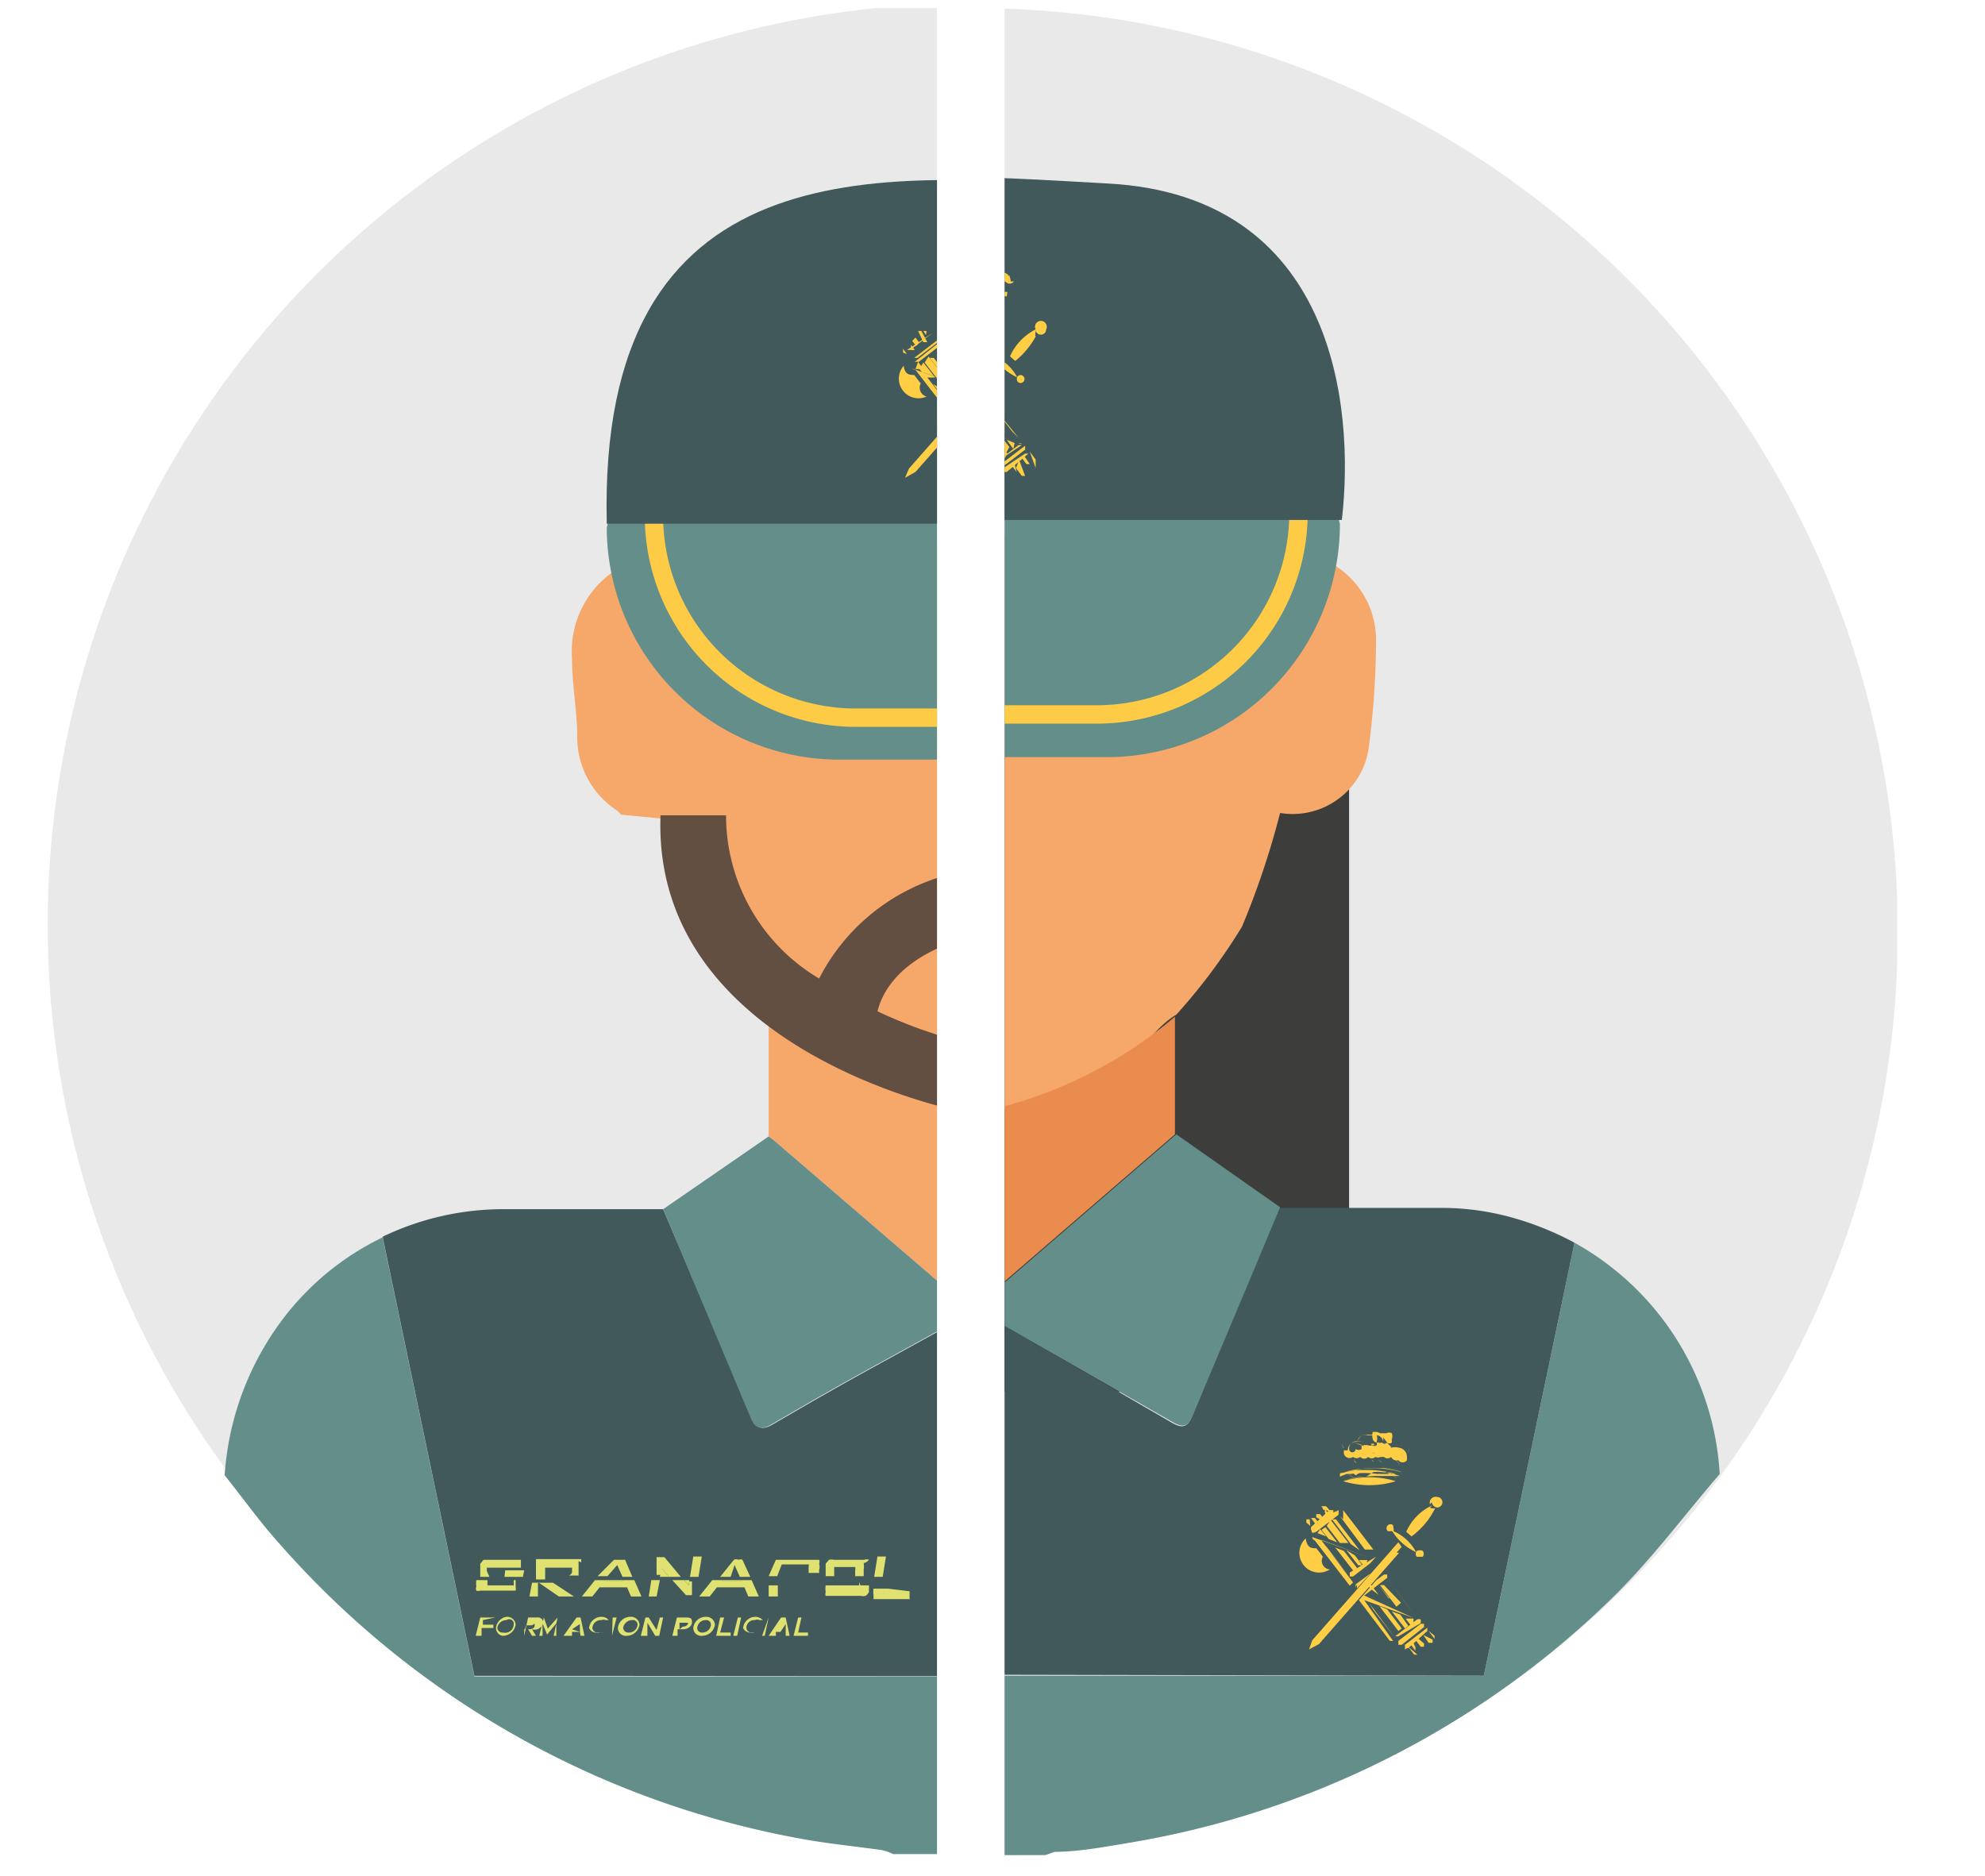
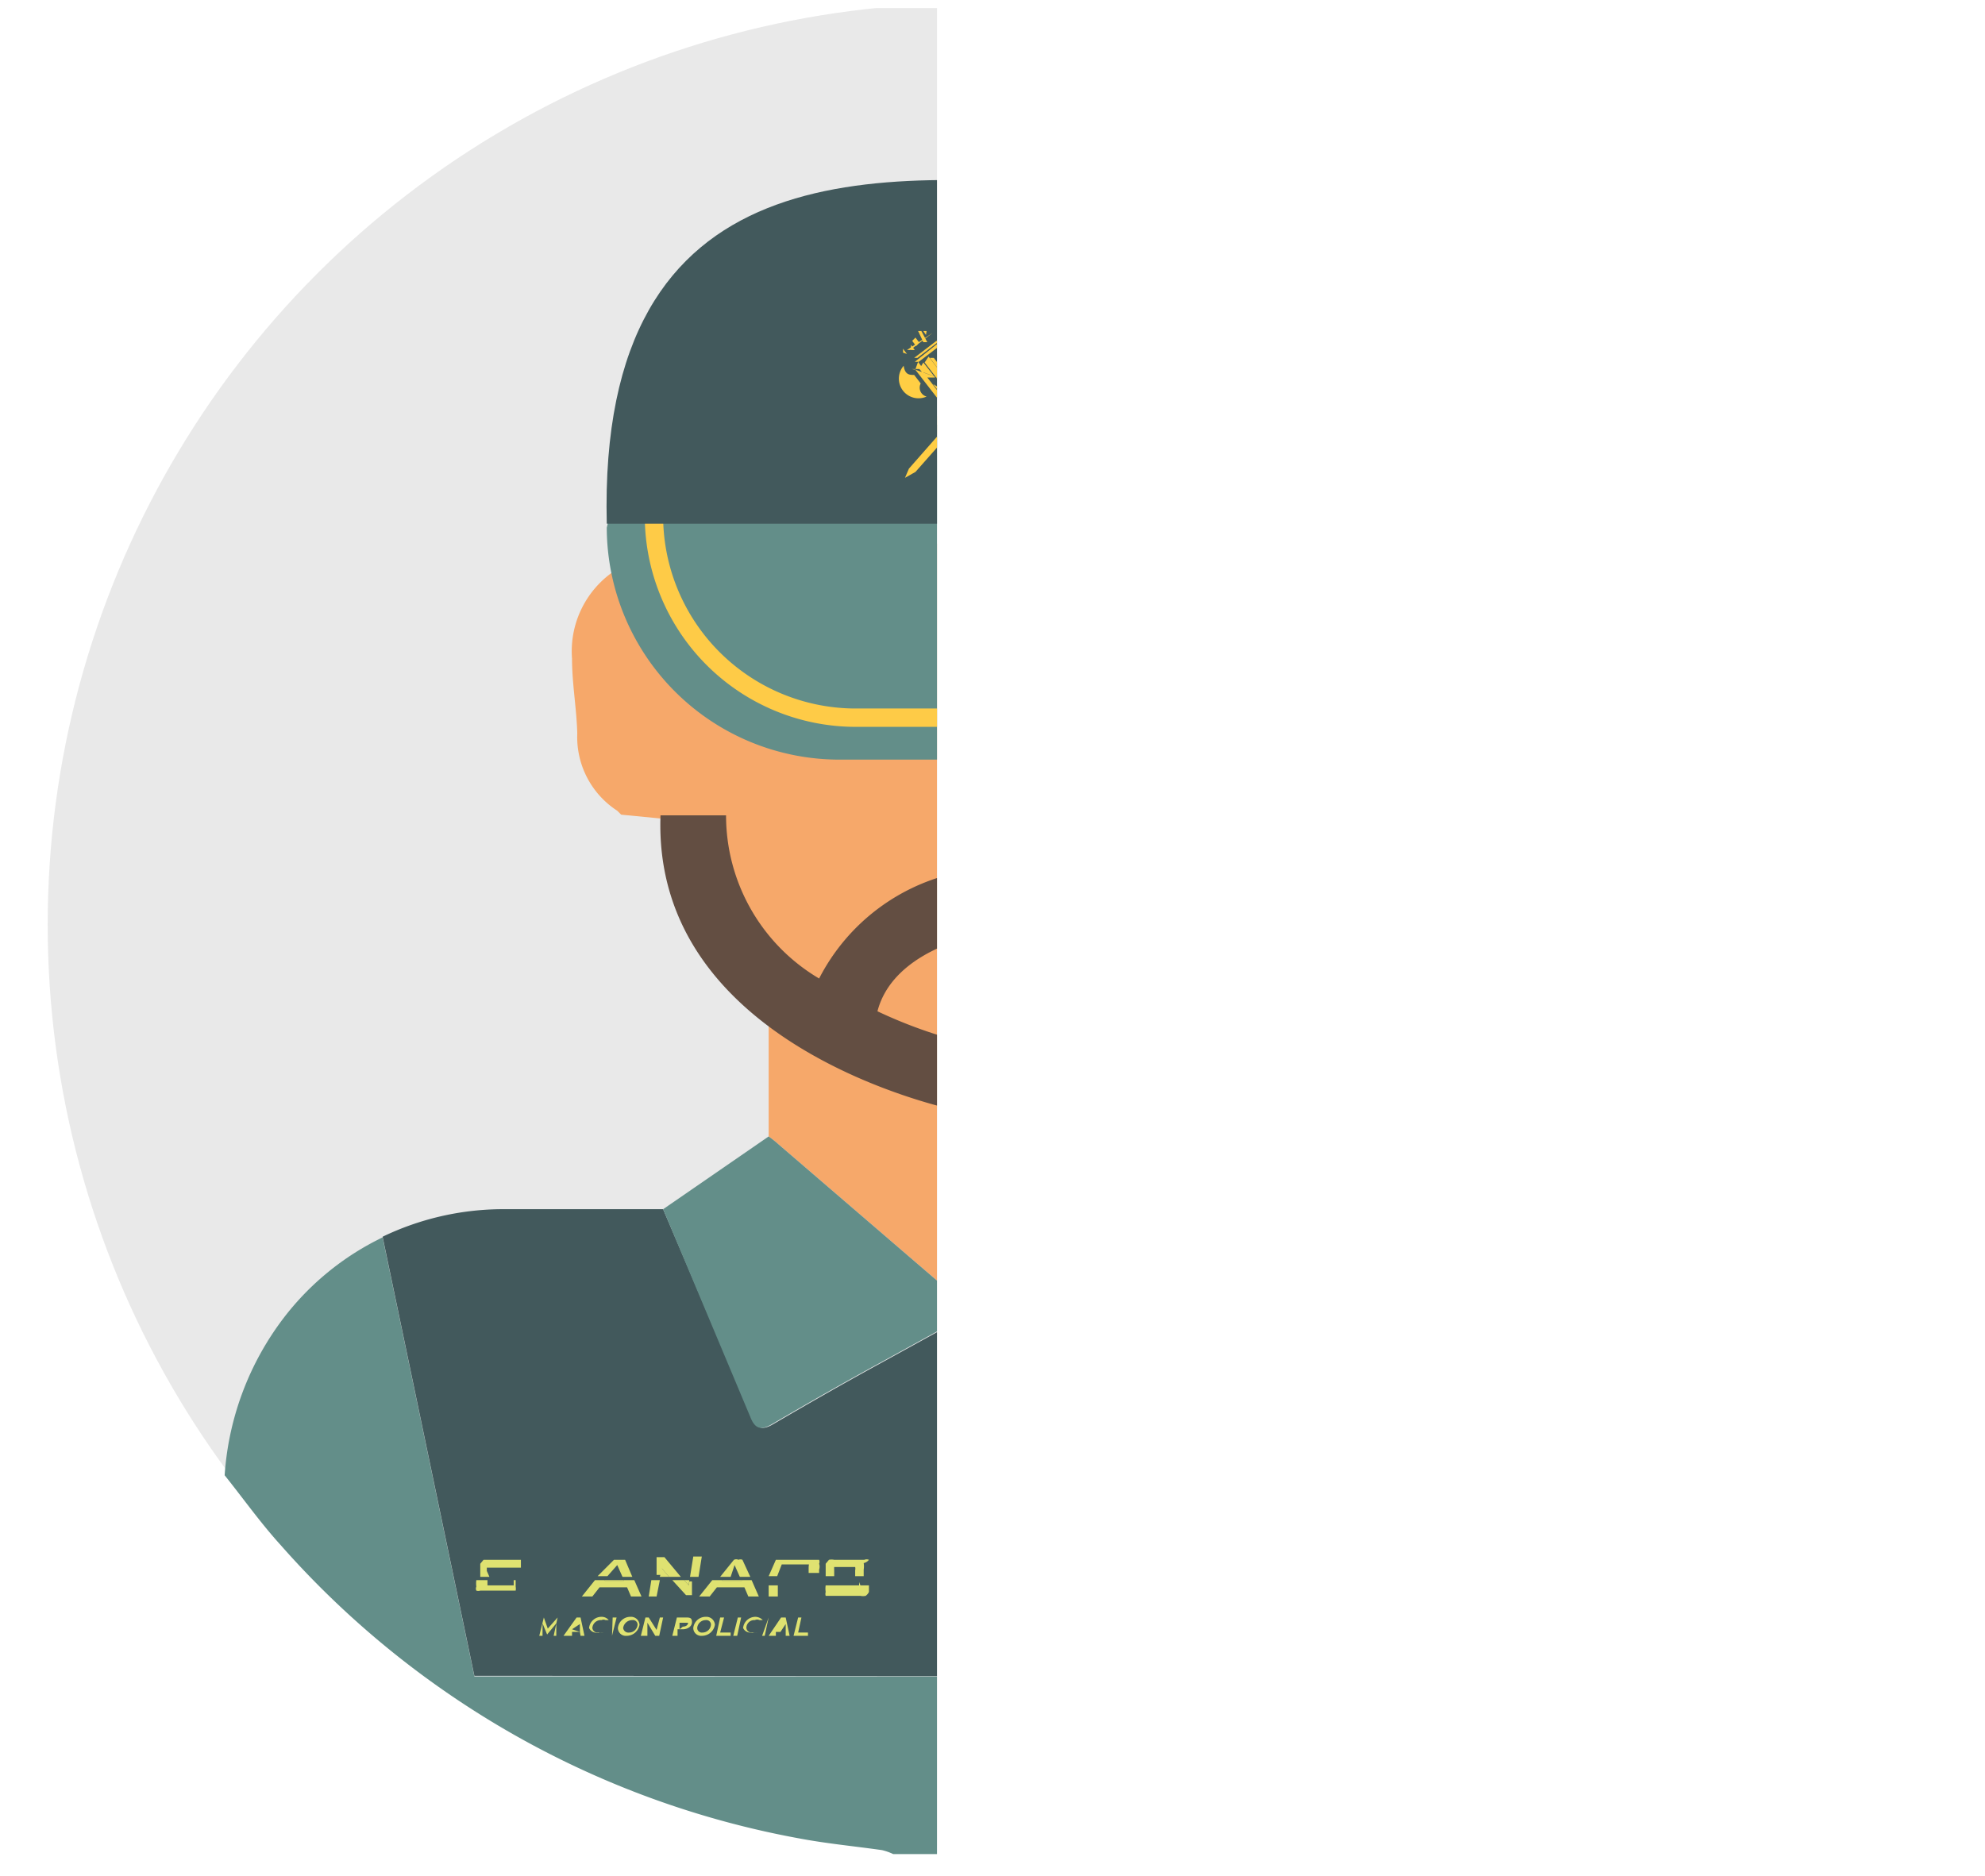
<svg xmlns="http://www.w3.org/2000/svg" xmlns:xlink="http://www.w3.org/1999/xlink" id="Capa_1" data-name="Capa 1" viewBox="0 0 350.1 330.89">
  <defs>
    <style>.cls-1,.cls-9{fill:none}.cls-2{fill:#e9e9e9}.cls-3{fill:#3d3d3b}.cls-4{fill:#638e89}.cls-5{fill:#42595c}.cls-6{fill:#f6a86a}.cls-7{fill:#2eb190}.cls-8{fill:#e98c4e}.cls-9{stroke:#fecb47;stroke-miterlimit:10;stroke-width:.28px}.cls-10{fill:#ffce44}.cls-11{fill:#dfe271}.cls-12{fill:#634e42}.cls-13{clip-path:url(#clip-path)}.cls-14{clip-path:url(#clip-path-2)}</style>
    <clipPath id="clip-path">
-       <path d="M177.18 0h172.91v330.89H177.18z" class="cls-1" />
-     </clipPath>
+       </clipPath>
    <clipPath id="clip-path-2">
      <path d="M0 1.43h165.26v328.49H0z" class="cls-1" />
    </clipPath>
    <symbol id="Mujer" data-name="Mujer" viewBox="0 0 28.11 28.11">
      <circle cx="14.06" cy="14.06" r="14.06" class="cls-2" />
      <path d="M8.55 11.4h11.22v9.66H8.55z" class="cls-3" />
      <path d="M23.2 18.79l-1.38 6.59H6.51l-1.4-6.7a4.3 4.3 0 0 0-1.51 1.23 4.48 4.48 0 0 0-.9 2.4c.28.36.55.73.85 1.07a13.91 13.91 0 0 0 7.91 4.49c.42.08.85.12 1.27.19a.48.48 0 0 1 .17.05h2.25l.14-.05c.36 0 .73-.07 1.09-.13a13.74 13.74 0 0 0 7.37-3.71c.6-.58 1.11-1.27 1.66-1.91a4.31 4.31 0 0 0-2.21-3.52z" class="cls-4" />
      <path d="M21.82 25.38l1.38-6.59a4.62 4.62 0 0 0-.94-.38 4 4 0 0 0-1.08-.15h-2.47c-.44 1.06-.89 2.12-1.33 3.17-.08.21-.19.17-.34.08L14.43 20l-.36-.19-1.38.76c-.55.3-1.09.6-1.62.91-.17.1-.26.07-.33-.11-.44-1-.89-2.09-1.33-3.14H6.92a4.4 4.4 0 0 0-1.79.42l1.4 6.7z" class="cls-5" />
      <path d="M19.33 8.37l.09-.55c-.32.29-10.36.36-10.73 0l.09.59A1.47 1.47 0 0 0 8 9.84c0 .38.07.76.08 1.14a1.36 1.36 0 0 0 .61 1.18l.06.06.72.08.15.8A4.87 4.87 0 0 0 11 15.35v1.79l.15.12 2.93 2.53v-3a12.07 12.07 0 0 0 1.72-.19c.51-.2.86-1 1.34-1.28a8.94 8.94 0 0 0 1-1.34 12.55 12.55 0 0 0 .58-1.73 1.17 1.17 0 0 0 1.35-1 12.75 12.75 0 0 0 .11-1.63 1.34 1.34 0 0 0-.85-1.25z" class="cls-6" />
      <path d="M12.08 11.4h4a3.55 3.55 0 003.55-3.55l-.4-1.6L9 6.27l-.47 1.58a3.55 3.55 0 003.55 3.55zM14.05 19.84l-1.38.76c-.55.3-1.09.6-1.62.91-.17.1-.26.07-.33-.11-.44-1-.89-2.09-1.33-3.14L11 17.14l.15.12 2.93 2.53z" class="cls-4" />
-       <path d="M8.68 12.16l.06.06z" class="cls-7" />
      <path d="M14.07 19.82v-.06c.12-.09.25-.18.36-.28l2.71-2.34 1.58 1.11c-.44 1.06-.89 2.12-1.33 3.17-.08.21-.19.17-.34.08L14.43 20z" class="cls-4" />
      <path d="M14.06 16.82a6.69 6.69 0 0 0 3.06-1.47v1.79l-2.71 2.34c-.11.1-.24.19-.36.28z" class="cls-8" />
      <path d="M12.32 10.75a3.07 3.07 0 0 1-3.07-3.07V6.29H19v1.39a3.07 3.07 0 0 1-3.08 3.07z" class="cls-9" />
      <path d="M16.11 2.67c-3.82-.21-7.72-.62-7.58 5.12h11.13c.2-1.74-.12-4.93-3.55-5.12z" class="cls-5" />
      <path d="M14.81 5.6a.06.06 0 0 1 0 .09.06.06 0 0 1-.08 0 .07.07 0 0 1 0-.09.06.06 0 0 1 .08 0zm-.52-.39a.06.06 0 0 0 0 .09.07.07 0 0 0 .08 0 .06.06 0 0 0 0-.08.06.06 0 0 0-.08-.01zm.16.26l-.1.11v.06h.06l.1-.1zm.27.15a.71.71 0 0 0-.37-.33.85.85 0 0 0 .37.33zm-.35 0v-.06L13.11 7l-.06.14.16-.14 1.22-1.38zm.63-.73a.08.08 0 0 0 .16 0 .08.08 0 0 0-.16-.08.09.09 0 0 0 0 .08zm0 0a.84.84 0 0 0-.39.41l.08.07A1.27 1.27 0 0 0 15 5a.12.12 0 0 1 0-.07zm-.62-.87h.12a.14.14 0 0 1 .12.14h.05a.08.08 0 0 1-.13 0 .11.11 0 0 1-.12 0 .09.09 0 0 1-.11 0h-.05a.09.09 0 0 1-.08 0 .08.08 0 0 1-.11 0 .09.09 0 0 1-.12 0 .1.1 0 0 1-.11 0 .09.09 0 0 1-.14 0h.05a.15.15 0 0 1-.07-.16h.13a.26.26 0 0 0-.15 0 .11.11 0 0 0-.07.11h-.05.05a.06.06 0 0 0 .08 0v-.06h-.12a.1.1 0 0 0 .06 0h.06a.06.06 0 0 0 .08 0 .07.07 0 0 0 0-.06A.2.2 0 0 0 14 4a.11.11 0 0 0-.1.1.26.26 0 0 1-.01-.1.19.19 0 0 1 .11 0H14.15a.14.14 0 0 1 .09.11v.01a.13.13 0 0 0-.1-.09h-.07a.37.37 0 0 0 0 .11.07.07 0 0 0 .08 0h.05-.06.05a.06.06 0 0 0 .09.05.05.05 0 0 0 .07 0V4.1a.1.1 0 0 0-.09-.05h-.09zm0 .18zm-.56 0l-.01.06zm.27 0l-.01.04zm0-.11s-.01.02.01.04zm0-.07s.01.05.01.04zm.37.51a1.29 1.29 0 0 0-.8 0 1.29 1.29 0 0 0 .8 0zm-.85-.07a1 1 0 0 1 .24-.05h.23a1.59 1.59 0 0 1 .38.06h-.35a1.84 1.84 0 0 0-.41 0h-.06zm.4-.07h.1-.06zm.34 0h-.05.05s.01.08.01.06zm-.56 0h.05zm.69.08zm-.84 0s.01.05.01.06zm.36-.02zm.22 0zm0 0zm.2 0zm-.67 0zm0 0s.02.05.02.04zm.65 0zm-.4-.06zm.56 0a1.75 1.75 0 0 0-.56-.06 1.55 1.55 0 0 0-.31.06 1.76 1.76 0 0 1 .4-.07h.48zm-.56.1a1 1 0 0 0-.3 0 1.35 1.35 0 0 1 .49-.06h.32a1.76 1.76 0 0 0-.4-.06zm.12-.63zm0 .13h.05H14s.06.01.08.01zm-.52.07h-.04zm.8-.06zm-.65 0zm-.21.11zm.07 0zm1 0s0-.05-.01-.04zm-1.07.08zm1.06 0s-.01-.08-.01-.06zM14.49 4zm-.22 0zm-.37 0zm.29 0zm-.54 0zm.88 0zm-.19 0s0 .05 0 0zm.21 0zM14 4zm-.25 0zm.72 0h-.04zm-.81 0h-.04zm1 .13zM13.83 4zm.05 0s.01 0 0 0zm-.06 0zm.41 0zm.11 0zm0 0h-.07zm-.34.26zm.51 0s-.03.03-.04.03zm-.78 0zm.5 0zm-1 1.06h.06l.34-.26zm0 .11l.58.75h.05l-.5-.65.74.27-.86-.31s-.05-.08-.06-.06zm.19.12l.37.48-.3-.39zm.58.25h-.13l.09.12zm-.49-.19l.27.36h.06l-.2-.26zm-.13-.33l.2.26h.13l-.27-.35zm.2-.15l.38.51h.13l-.46-.6zm-.34.26h.12l-.08-.11zm.06 0l.11.14h.13l-.18-.23zm.58.31l-.36-.47h-.06l.29.38zm-.2 0l.18.24h.06l-.12-.15zm.66.75l-.22-.29h-.06l.16.2zM13.75 6v.05c0 .05 0 0 .05 0l.26-.2.09-.1h-.05zm.79.46l-.31-.41h-.06l.25.32zm-.34-.13l-.13-.16h-.06l.06.08zm-.2-.06h.06zm.74.27L14.3 6l.34.44zm-.92-.44zm.47-.16zm-.44.21l.15-.23-.23.17s.04.06.05.06zm.42-.2l-.1.11zM13.33 5h.06l-.06-.08h-.05c-.05 0 0 0 0 .05zm1.51 1.72v-.06l-.34.26v.06zm.05.06h-.05l-.33.22v.06h.05zm-.1-.13h-.05l-.34.26zM14.6 7l.09.13zm.08-.38l-.12-.05.1.14zm.23.13l.09.12V7zm-.08.07h-.06l.09.12h.05c.05 0 0 0 0 0zm-.23-.14l-.13-.17h-.12l.2.26zm.08.26h-.06l.09.12zm.07-.06L14.7 7l.09.12h.05zM13.11 5.2l-.06-.08zM14 6.38l.38.5-.32-.42zm-.75-1.3h.05L13.25 5h-.05c-.05 0 0 0 0 0zm-.08.06h.06L13.18 5h-.06zm-.06.05v.06h.05l.35-.25zm.3-.19l-.07-.08h-.05c-.05 0 0 0 0 0zM14 6.35l.74.27h.05a.05.05 0 0 1-.05 0l-.78-.28.33-.34-.13.1-.25.3.47.62zm-.78-1.09h.05l.34-.26h-.05zm1.35 1.52l-.22-.29h-.12l.29.38zm-1.11-.9a.13.13 0 0 1-.09-.19l-.1-.14c-.07 0-.14 0-.16-.14a.3.3 0 0 0 .3.47z" class="cls-10" />
      <path d="M10.23 24l.01-.08h-.08l.07.08zM9.8 23.86h.14l-.12-.13-.02.13zM10.75 23.92h.29-.29zM8.95 23.92h.3-.3zM9.25 23.92H8.8l-.19.24h.15l.11-.14h.42l.07.14h.15l-.11-.24h-.15zM9.14 23.68l.08.18h.16l-.12-.26h-.13l-.21.26H9zM10.44 23.56h-.13l-.06.3h.13l.06-.3z" class="cls-11" />
      <path d="M10.23 24l-.06-.08H10l.2.23h.05v-.2h-.13zM9.62 24.16h.13l.04-.24h-.13l-.04.24zM9.82 23.73l.12.13h.18l-.26-.29h-.05l-.05.26h.04zM10.94 23.68l.08.18h.15l-.12-.26h-.06a.08.08 0 00-.06 0h-.05l-.21.26h.15zM11.04 23.92H10.6l-.2.24h.15l.11-.14h.43l.06.14h.15l-.1-.24h-.16zM11.43 24.16h.13v-.17h.47a.09.09 0 00.07 0h-.69zM11.65 23.67h.42v.07a.09.09 0 010 .06h.15v-.11a.28.28 0 000-.09.09.09 0 000-.06.09.09 0 00-.06 0h-.59l-.06.3h.14zM7.56 23.94V24h-.43a.11.11 0 010-.05H7a.14.14 0 000 .09.14.14 0 000 .07h.61v-.07a.24.24 0 000-.09h-.04zM7.16 23.77v-.05h.55v-.11H7.1v.26h.13zM12.84 23.94a.42.42 0 010 .06h-.39v-.08h-.14a.31.31 0 000 .09.09.09 0 000 .07H12.91a.18.18 0 000-.07L13 24h-.14z" class="cls-11" />
      <path d="M7.73 23.77h-.29l-.02.09h.29l.02-.09zM13.25 23.56h-.13l-.06.3h.14l.05-.3zM13.27 24.05v-.07h-.14v.13a.09.09 0 000 .07h.54v-.11zM7.8 24.16h.14v-.22l.31.22h.23L8.2 24h.3-.65zM8.59 23.65a.09.09 0 000-.06H7.91l-.06.3H8v-.21h.59a.19.19 0 000-.08.14.14 0 000 .05zM7.1 24.53v.07h.16-.19v.12H7l.06-.28h.24v.05zM7.29 24.65a.19.19 0 01.2-.17.12.12 0 01.13.12.19.19 0 01-.19.17.13.13 0 01-.14-.12zm.28 0a.08.08 0 00-.09-.08.13.13 0 00-.13.12.08.08 0 00.08.08.14.14 0 00.14-.17zM7.84 24.66l.07.1h-.06l-.07-.09h-.06v.09h-.08l.07-.28h.13c.06 0 .1 0 .1.08a.11.11 0 01-.1.1zm-.11 0h.08a.07.07 0 00.07-.06h-.13zM8 24.48h.06l.06.17.14-.17h.06l-.07.28v-.19l-.14.17-.06-.17-.05.19zM8.57 24.71h-.14v.05h-.1l.19-.28h.06l.07.28h-.06zm0 0v-.12l-.08.12zM8.71 24.64a.18.18 0 01.2-.16.12.12 0 01.1 0 .08.08 0 00-.07 0 .13.13 0 00-.13.12.08.08 0 00.08.08.16.16 0 00.09 0 .19.19 0 01-.13.05.13.13 0 01-.14-.09zM9.07 24.48h.06l-.06.28H9zM9.15 24.65a.19.19 0 01.2-.17.12.12 0 01.13.12.19.19 0 01-.19.17.13.13 0 01-.14-.12zm.28 0a.08.08 0 00-.09-.08.13.13 0 00-.13.12.08.08 0 00.08.08.14.14 0 00.14-.17zm0-.21l-.08.06zM9.57 24.48h.06l.12.2v-.2h.06l-.07.28-.12-.2v.2h-.11zM10.05 24.48h.13c.06 0 .1 0 .1.08a.13.13 0 01-.14.11h-.08v.09zm.1.14a.07.07 0 00.07-.06H10.1v.09zM10.3 24.65a.19.19 0 01.2-.17.12.12 0 01.13.12.19.19 0 01-.19.17.13.13 0 01-.14-.12zm.28 0a.08.08 0 00-.09-.08.13.13 0 00-.13.12.08.08 0 00.08.08.14.14 0 00.14-.17zM10.88 24.71v.05h-.22l.07-.28v.23z" class="cls-11" />
      <path d="M11 24.48l-.07.28h-.05zM11.06 24.64a.18.18 0 01.19-.16.12.12 0 01.11 0 .09.09 0 00-.07 0 .13.13 0 00-.13.12.08.08 0 00.08.08.11.11 0 00.08 0 .21.21 0 01-.13.05.13.13 0 01-.13-.09zM11.42 24.48h.06l-.07.28h-.05zM11.71 24.71h-.15v.05h-.07l.2-.28h.06l.07.28h-.07zm0 0v-.12l-.08.12zM12.05 24.71v.05h-.21l.06-.28h.1v.23zM13 23.61h-.6a.1.1 0 00-.05.06.29.29 0 000 .1v.06h.14v-.14h.39v.14H13v-.09a.38.38 0 000-.1.06.06 0 000-.03z" class="cls-11" />
      <path d="M20.89 23.48a.07.07 0 0 1 0 .09h-.09a.07.07 0 0 1 0-.09s.06-.02.09 0zm-.53-.39a.06.06 0 0 0 0 .09h.08c.02 0 0-.07 0-.09a.06.06 0 0 0-.08 0zm.16.26l-.1.11v.06h.06l.09-.1zm.27.15a.71.71 0 0 0-.37-.33.85.85 0 0 0 .37.33zm-.35 0v-.06l-1.23 1.4-.05.14.15-.08 1.22-1.39zm.59-.76a.09.09 0 0 0 .08.08.08.08 0 1 0 0-.16.09.09 0 0 0-.11.11zm0 .05a.79.79 0 0 0-.39.4l.08.07a1.18 1.18 0 0 0 .36-.43.1.1 0 0 1-.08-.01zm-.62-.88a.24.24 0 0 1 .12 0 .14.14 0 0 1 .12.14v.05a.08.08 0 0 1-.13 0 .09.09 0 0 1-.11-.05.08.08 0 0 1-.11 0h-.05a.09.09 0 0 1-.08 0 .08.08 0 0 1-.11 0 .08.08 0 0 1-.12 0 .09.09 0 0 1-.11 0 .09.09 0 0 1-.14-.05v-.05h.06a.13.13 0 0 1 .12-.13.24.24 0 0 1 .12 0 .26.26 0 0 0-.15 0 .11.11 0 0 0-.07.11.05.05 0 0 0 .1 0 .08.08 0 0 0 .09 0v-.06h.09a.08.08 0 0 0 .07 0 .05.05 0 0 0 .07 0 .08.08 0 0 0 0-.05.21.21 0 0 0 0-.11H20a.12.12 0 0 0-.1.1.24.24 0 0 1 .06-.09.14.14 0 0 1 .09 0H20.2a.12.12 0 0 1 .09.1v-.06a.13.13 0 0 0-.1-.09h-.06a.21.21 0 0 0 0 .11.07.07 0 0 0 .08.05.07.07 0 0 0 .06 0 .05.05 0 0 0 .08 0 .05.05 0 0 0 .07 0v-.05a.12.12 0 0 0 0-.09.08.08 0 0 0-.08 0h-.1zm0 .18zm-.57 0s.02.05.04.05zm.27 0s.02.03.04.03zm0-.11s.04.02.06.02zm0-.07zm.37.51a1.36 1.36 0 0 0-.8 0 1.36 1.36 0 0 0 .8 0zm-.85-.07v-.05l.24-.05h.23a1.59 1.59 0 0 1 .38.06h-.28a1.43 1.43 0 0 0-.41 0h-.06zm.4-.07h.11-.06zm.34 0h-.05l.11.05zm-.56 0H20h-.05l-.08.05zm.69.08zm-.83 0s.05.04.06.05zm.32-.07zm.22 0s.06.06.06.05zm0 0zm.2 0zm-.67 0zm0 0s.1.09.1.08zm.65 0s.1.09.1.08zm-.39-.01zm.56 0a1.51 1.51 0 0 0-.56-.05.85.85 0 0 0-.31.06 1.76 1.76 0 0 1 .4-.07h.21a1.31 1.31 0 0 1 .27.06zm-.53.07a1 1 0 0 0-.3.05 2 2 0 0 1 .49-.06h.32a1 1 0 0 0-.4-.06zm.12-.63zm0 .13h.05-.1a.05.05 0 0 0 .05.02zm-.52.07V22zm.84-.07v.02zm-.64 0v.02zm-.22.11zm.07-.05l-.04.02zm1 0s0 .03-.01.09zM19.6 22zm1.07 0zm-.11-.13s.01.01 0 .01zm-.21 0zm-.38 0l.03-.03zm.29 0v-.02zm-.54 0v.02zm.88 0v.06zm-.19 0zm.21 0v.06zm-.62-.02s0 .01 0 0zm-.25 0l.03.02zm.72 0l.03.04zm-.81 0s.02.07.03.07zm1 .13l.06.07zm-.81-.15l.06.07zm0 0s.15.07.15.05zm-.06 0zm.41 0zm.11 0s.1.05.1.07zm0 0l.07.06zm-.35.25zm.51 0s.08.09.07.09zm-.78 0zm.51 0s.07.05.07.06zm-1 1.06v.06h.05l.34-.26v-.05h-.05zm0 .12l.58.75.05-.05-.49-.65.73.27-.86-.31a.05.05 0 0 0 .04.05zm.19.11l.37.48-.3-.38zm.66.25h-.13l.09.11zm-.49-.19l.28.36.05-.05-.2-.26zm-.13-.33l.2.26h.13l-.27-.35zm.2-.15l.38.51h.13l-.46-.6V23zm-.34.26l.13.05-.09-.11zm.06-.05l.11.14.13.05-.18-.23zm.58.31l-.36-.47h-.06l.29.38zm-.2 0l.18.23h.06l-.11-.15zm.66.74l-.17-.21.15.2zm-.61-.4v.06h.05l.26-.2.09-.1zm.78.46L20.3 24h-.06l.25.33zm-.34-.12l-.13-.17h-.05l.06.08zm-.22 0h.06zm.74.27l-.41-.54.34.45zm-.88-.42zm.47-.16zm-.44.21l.21-.23-.23.17v.05s.01-.04.02-.04zm.42-.2l-.1.12zm-.9-.93h.05l-.06-.08v.05zm1.5 1.72v-.05h-.05l-.34.26v.06h.05zm.05.06v-.05c0-.05 0 0 0 0l-.34.26v.05c0 .05 0 0 .05 0zm-.1-.12v-.06h-.05l-.34.26h.05zm-.19.36l.09.12h.05c.05 0 0 0 0 0zm.08-.38v-.05h-.12l.1.13zm.23.14l.09.12v-.05zm-.08.06l.08.12h.06v-.05zm-.23-.14l-.12-.17-.13-.05.2.26zm.08.26h-.06l.09.12v-.05zm.08-.06h-.06l.09.12h.05v-.05zm-1.65-1.72l-.01-.1h-.05v.05zm.9 1.18l.38.51-.32-.41zM19.33 23h.06l-.06-.08h-.06v.05zm-.08.06h.06l-.06-.08h-.06zm-.06.06v.05l.34-.26v-.05h-.06zm.3-.24l-.07-.08h-.05c-.05 0 0 0 0 .05zm.51 1.35l.75.27-.75-.34.35-.27v-.05h-.05l-.12.09-.26.3.47.62h.05zm-.78-1.09v.05c0 .05 0 0 .05 0l.34-.26v-.05c0-.05 0 0-.05 0zm1.35 1.52l-.22-.29-.12-.05.29.38zm-1.11-.9a.13.13 0 0 1-.09-.19 1.47 1.47 0 0 0-.1-.13c-.07 0-.14 0-.16-.15a.3.3 0 0 0 .37.47z" class="cls-10" />
    </symbol>
    <symbol id="hombre" data-name="hombre" viewBox="0 0 28.11 28.26">
      <circle cx="14.06" cy="14.06" r="14.06" class="cls-2" />
      <path d="M23.2 18.94l-1.38 6.59H6.51l-1.4-6.7a4.19 4.19 0 0 0-1.51 1.23 4.45 4.45 0 0 0-.9 2.4c.28.35.55.73.85 1.06A13.87 13.87 0 0 0 11.46 28c.42.08.85.12 1.27.18a.85.85 0 0 1 .17.06h2.25a.39.39 0 0 1 .14-.05c.36-.05.73-.07 1.09-.13a13.74 13.74 0 0 0 7.37-3.71c.6-.59 1.11-1.27 1.66-1.91a4.31 4.31 0 0 0-2.21-3.5z" class="cls-4" />
      <path d="M21.82 25.53l1.38-6.59a4.13 4.13 0 0 0-.94-.39 4.93 4.93 0 0 0-1.08-.15h-2.47c-.44 1.06-.89 2.11-1.33 3.17-.08.2-.19.16-.34.08l-2.61-1.49-.36-.16-1.38.76c-.55.3-1.09.61-1.62.92-.17.1-.26.07-.33-.11L9.39 18.4H6.9a4.25 4.25 0 0 0-1.79.42l1.4 6.7z" class="cls-5" />
      <path d="M19.33 8.52l.09-.52c-.32.29-10.36.36-10.73 0l.09.58A1.48 1.48 0 0 0 8 10c0 .38.07.76.08 1.14a1.34 1.34 0 0 0 .61 1.18l.06.06.72.07.15.81A4.92 4.92 0 0 0 11 15.5v1.79a1.58 1.58 0 0 1 .15.12l2.93 2.52v-3.25a12.15 12.15 0 0 0 1.61-.37 12.15 12.15 0 0 0 1.45-.81 9.57 9.57 0 0 0 1-1.35 12 12 0 0 0 .58-1.72 1.18 1.18 0 0 0 1.35-1 12.78 12.78 0 0 0 .11-1.64 1.34 1.34 0 0 0-.85-1.27z" class="cls-6" />
      <path d="M12.08 11.54h4A3.55 3.55 0 0019.66 8l-.47-1.57H8.92L8.53 8a3.55 3.55 0 003.55 3.54zM14.05 20l-1.38.76c-.55.3-1.09.61-1.62.92-.17.1-.26.07-.33-.11L9.39 18.4 11 17.29a1.58 1.58 0 01.15.12l2.93 2.52z" class="cls-4" />
-       <path d="M8.68 12.3l.06.06z" class="cls-7" />
      <path d="M14.07 20v-.06c.12-.1.25-.18.36-.28l2.71-2.34 1.58 1.11c-.44 1.06-.89 2.11-1.33 3.17-.08.2-.19.16-.34.08l-2.61-1.49z" class="cls-4" />
      <path d="M14.06 16.68a12.15 12.15 0 0 0 1.61-.37 12.15 12.15 0 0 0 1.45-.81v1.79l-2.71 2.34c-.11.1-.24.18-.36.28z" class="cls-8" />
      <path d="M12.32 10.9a3.08 3.08 0 0 1-3.07-3.08V6.44H19v1.38a3.08 3.08 0 0 1-3.08 3.08z" class="cls-9" />
      <path d="M16.11 2.82c-3.44-.27-7.72-.62-7.58 5.12h11.13c.2-1.75-.13-4.86-3.55-5.12z" class="cls-5" />
      <path d="M14.81 5.74a.06.06 0 0 1 0 .09.06.06 0 0 1-.08 0v-.08a.07.07 0 0 1 .08-.01zm-.52-.38v.08a.06.06 0 0 0 .08 0 .07.07 0 0 0 0-.09s-.06-.02-.08.01zm.16.26l-.1.11v.06h.06l.1-.1zm.27.14a.8.8 0 0 0-.37-.33.83.83 0 0 0 .37.32zm-.35 0V5.7l-1.23 1.4-.06.14.16-.09 1.22-1.38zM15 5a.08.08 0 0 0 .08.08.08.08 0 0 0 .04-.08.07.07 0 0 0-.12 0zm0 0a.87.87 0 0 0-.39.4l.08.08a1.31 1.31 0 0 0 .31-.36.07.07 0 0 1 0-.04zm-.62-.88h.12a.15.15 0 0 1 .12.15h.05a.09.09 0 0 1-.13 0 .1.1 0 0 1-.12 0 .08.08 0 0 1-.11 0h-.05a.08.08 0 0 1-.08 0h-.11c-.03 0 0 0 0 0a.11.11 0 0 1-.12 0 .09.09 0 0 1-.11 0 .08.08 0 0 1-.14 0h.05a.14.14 0 0 1 .12-.13h.12a.26.26 0 0 0-.15 0 .11.11 0 0 0-.07.11v.06h-.05.05a.05.05 0 0 0 .08 0v-.06c0-.06 0 0 0 0a.07.07 0 0 0 .06 0h.06a.07.07 0 0 0 .08 0 .21.21 0 0 0 0-.11H14a.12.12 0 0 0-.1.1v.05a.19.19 0 0 1 .05-.09.13.13 0 0 1 .1 0v.06h.1a.13.13 0 0 1 .09.1v-.1a.12.12 0 0 0-.1-.08h-.06a.31.31 0 0 0 0 .1.07.07 0 0 0 .08 0h.05-.06a.07.07 0 0 0 .09.06.06.06 0 0 0 .07 0v-.06a.18.18 0 0 0 0-.1.16.16 0 0 0-.09 0h-.09zm0 .18s-.01.1-.01.08zm-.56 0s-.03.1-.01.1zm.27 0s-.03.08-.01.08zm0-.1s-.01.06.01.08zm0-.07zm.37.5a1.45 1.45 0 0 0-.8 0 1.29 1.29 0 0 0 .8 0zm-.85-.07a1.05 1.05 0 0 1 .24-.06.88.88 0 0 1 .23 0 1.21 1.21 0 0 1 .38.06h-.35a1.4 1.4 0 0 0-.41 0h-.07s-.01.09-.01.08zm.4-.07h.1-.06zm.34 0h-.05.05l.01.11zm-.56 0h.05zm.69.08zm-.84 0zm.36.03s0 .01 0 0zm.22 0h-.02zm0 0s-.01-.03-.01-.04zm.2 0zm-.67 0zm0 0zm.65 0zm-.4-.06zm.56 0a1.75 1.75 0 0 0-.56 0 1.55 1.55 0 0 0-.31.06 1.34 1.34 0 0 1 .4-.06.74.74 0 0 1 .21 0 .86.86 0 0 1 .27 0l-.05.02zm-.56.09h-.3a1.35 1.35 0 0 1 .49-.06.83.83 0 0 1 .22 0h.1a1.34 1.34 0 0 0-.4-.06zm.11-.63zm0 .12h.05H14s.06.02.08.01zm-.52.08l-.03.01zm.84-.07l-.03.01zm-.65 0h-.03zm-.21.12h-.03zm.07-.06zm1 0l-.04.02zm-1.07.08zm1.06 0zm-.1-.13h-.04zm-.22 0s-.04 0-.04-.01zm-.37 0zm.29 0s-.04-.01-.04-.03zm-.54 0s-.04.01-.04.02zm.88 0zm-.19 0l-.08.04zm.21 0zM14 4.11s0 .02 0 0zm-.25 0l-.04.02zm.72 0s-.04.03-.04.04zm-.81 0s-.05.08-.04.08zm1 .12l-.01.08zm-.82-.15zm.05 0s0 .08-.01.07zm-.06 0zm.41 0s-.01.05-.01.04zm.11 0l-.01.08zm0 0l-.04.07zm-.35.33zm.51 0s-.03.02-.04.02zm-.78 0zm.5 0zm-1 1.06h.06l.34-.26v-.06zm0 .11l.58.75.05-.05-.5-.65.74.27-.86-.31-.06-.01zm.19.12l.37.48-.3-.39zM14 6h-.13.13zm-.49-.19l.27.35h.06l-.2-.27zm-.13-.33l.2.26h.13l-.27-.35zm.2-.15l.38.5.13.05-.46-.6h-.02zm-.34.25h.12l-.08-.11zm.06 0l.11.13h.13l-.18-.23zm.58.3l-.36-.47h-.06l.29.38zm-.2 0l.18.23L14 6l-.12-.15zm.66.74l-.22-.29-.06.05.16.2zm-.62-.39h.05l.29-.23.09-.11h-.05zm.79.45l-.31-.41h-.06l.25.32zm-.31-.18l-.13-.17h-.06l.06.08zm-.2-.09h.06v-.05zm.74.27l-.41-.53.34.44zm-.92-.44zm.47-.15zm-.44.21l.15-.24-.23.17zm.42-.21l-.1.11zm-.91-.92h.06L13.33 5h-.05zm1.51 1.71l-.34.27h.05zm.05.07v-.06l-.34.26h.05zm-.1-.13v-.06l-.41.24v.05zm-.19.36l.09.12h.06zm.08-.38h-.12l.1.14zm.23.14l.09.11h.05c.05 0 0 0 0-.05zm-.11.06h-.06l.09.11h.05zm-.23-.14l-.13-.17h-.12l.2.25zm.08.26h-.06l.09.12zm.07-.06h-.05l.09.12h.05c.05 0 0 0 0-.05zm-1.64-1.71l-.06-.08v.06zM14 6.52l.38.51-.32-.41zm-.75-1.29l.05-.05-.06-.08-.05.05zm-.08.06h.06l-.06-.08zm-.06 0h.05l.34-.26zm.29-.23l.01-.06h-.05zM14 6.5l.74.27a.05.05 0 0 0 .05 0h-.05l-.78-.28.35-.26v-.06l-.13.09-.25.3.47.62zm-.78-1.09h.05l.34-.26h-.05zm1.35 1.51l-.22-.29h-.12l.29.38zM13.41 6a.14.14 0 0 1-.09-.2l-.1-.13c-.07 0-.14 0-.16-.14a.3.3 0 0 0 .35.47z" class="cls-10" />
      <path d="M9.78 24.14l.01-.08h-.08l.07.08zM9.34 24.01h.14l-.11-.13-.03.13zM10.29 24.07h.3v-.01h-.3v.01zM8.5 24.07h.29v-.01H8.5v.01z" class="cls-11" />
      <path d="M8.79 24.07H8.5v-.01h-.15l-.2.25h.16l.11-.14h.42l.06.14h.16l-.11-.25h-.16v.01zM8.69 23.83l.08.18h.15l-.11-.26H8.64l-.25.25h.15zM9.98 23.7h-.13l-.05.31h.13l.05-.31zM9.78 24.14l-.07-.08h-.18l.21.23h.09v-.21h-.04zM9.17 24.31h.12l.05-.25h-.13l-.04.25zM9.37 23.88l.11.13h.18l-.25-.3h-.12v.27h.12zM10.48 23.83l.08.18h.16l-.12-.26a.07.07 0 00-.06 0 .08.08 0 00-.07 0l-.21.26h.16zM10.59 24.07h-.3v-.01h-.15l-.2.25h.16l.11-.14h.42l.06.14h.16l-.11-.25h-.15v.01zM11 24.31h.14v-.17h.54H11zM11.2 23.82H11.61c.01 0 0 0 0 .06v.07h.16v-.06.01a.14.14 0 000-.09.08.08 0 000-.06H11.11L11 24h.13zM7.11 24.09v.05c0 .05 0 0 0 0h-.4v-.08h-.17a.38.38 0 000 .1.07.07 0 000 .06.09.09 0 00.06 0h.54a.15.15 0 000-.06v-.1h-.03zM6.7 23.92v-.05c0-.05 0 0 0 0h.52v-.12H6.65l-.05.06v.2h.14zM12.38 24.09a.43.43 0 010 .05h-.51a.33.33 0 000 .1.11.11 0 000 .06h.53a.2.2 0 00.08 0 .15.15 0 00.05-.06v-.1h-.13z" class="cls-11" />
-       <path d="M7.27 23.91h-.29l-.01.1h.28l.02-.1zM12.79 23.7h-.13l-.05.31h.13l.05-.31zM12.82 24.19h-.22a.38.38 0 000 .1v.06h.55v-.12zM7.35 24.31h.13v-.22l.32.22h.23l-.32-.21h.37-.69zM8.14 23.79v-.05h-.69v.31h.14v-.18H8v.07a.08.08 0 01-.05.05h.15V23.77zM6.64 24.67v.07h.16v.05h-.18v.12h-.09l.07-.28h.23zM6.84 24.79a.19.19 0 01.16-.17.13.13 0 01.14.12.2.2 0 01-.2.17.12.12 0 01-.1-.12zm.27-.05a.07.07 0 00-.11-.07.14.14 0 00-.14.12.08.08 0 00.09.07.13.13 0 00.16-.12zM7.39 24.81l.06.1h-.06l-.06-.1h-.06v.1l.06-.28h.14a.08.08 0 01.09.07.13.13 0 01-.17.11zm-.11 0h.07s.08 0 .08-.06 0 0-.06 0H7.3z" class="cls-11" />
      <path d="M7.57 24.63l.06.17.15-.17-.06.28h.04v-.19l-.14.17-.07-.17v.19H7.5zM8.12 24.85H8v.06h-.13l.2-.28h.06l.06.28h-.06zm0 0v-.12l-.12.08zM8.26 24.79a.19.19 0 01.19-.17.14.14 0 01.11.05h-.05a.07.07 0 00-.06 0 .13.13 0 00-.14.12.08.08 0 00.09.07.13.13 0 00.08 0 .33.33 0 01-.13 0 .12.12 0 01-.09-.07zM8.62 24.63h.06l-.07.28zM8.7 24.79a.19.19 0 01.19-.17.13.13 0 01.14.12.2.2 0 01-.2.17.12.12 0 01-.13-.12zm.3-.05a.07.07 0 00-.08-.07.14.14 0 00-.14.12.08.08 0 00.09.07.13.13 0 00.13-.12zm0-.2l-.07.05zM9.12 24.63h.05l.12.19.05-.19h.05l-.06.28h-.06l-.12-.2v.2h-.1zM9.6 24.63h.13c.06 0 .1 0 .1.07s-.07.11-.14.11h-.08v.1h-.08zm.09.14s.08 0 .08-.06h-.13v.1zM9.85 24.79a.19.19 0 01.19-.17.13.13 0 01.14.12.2.2 0 01-.2.17.12.12 0 01-.13-.12zm.27-.05a.07.07 0 00-.08-.07.13.13 0 00-.13.12.07.07 0 00.08.07.13.13 0 00.13-.12zM10.42 24.86v.05h-.22l.06-.28h.06l-.06.23zM10.53 24.63h.05l-.06.28h-.06zM10.61 24.79a.19.19 0 01.19-.17.16.16 0 01.11.05h-.05a.08.08 0 00-.07 0 .12.12 0 00-.13.12.08.08 0 00.09.07.13.13 0 00.08 0 .25.25 0 01-.12 0 .12.12 0 01-.1-.07zM11 24.63l-.06.28h-.04zM11.26 24.85h-.15v.06H11l.19-.28h.07l.06.28h-.06zm0 0v-.12l-.08.12zM11.6 24.86v.05h-.22l.07-.28h.05l-.05.23zM12.53 23.75a.09.09 0 00-.07 0H12a.2.2 0 00-.08 0l-.05.06V24H12v-.09a.43.43 0 010-.05h.32a.11.11 0 010 .05V24h.13v-.1a.33.33 0 000-.1.14.14 0 00.08-.05z" class="cls-11" />
      <path d="M20.89 23.63v.08a.09.09 0 0 1-.09 0 .07.07 0 0 1 0-.09s.06-.01.09.01zm-.53-.39v.08a.06.06 0 0 0 .08 0v-.08a.06.06 0 0 0-.08 0zm.16.26l-.1.11v.06h.06l.09-.1a.6.6 0 0 1-.05-.07zm.27.14a.8.8 0 0 0-.37-.33.85.85 0 0 0 .37.33s0 .01 0 0zm-.35 0v-.06L19.18 25l-.05.14.15-.09 1.22-1.38zm.59-.76a.08.08 0 0 0 .16 0 .08.08 0 1 0-.16 0zm0 0a.87.87 0 0 0-.39.4l.08.08a1.22 1.22 0 0 0 .36-.44.07.07 0 0 1-.08.08zm-.62-.88h.12a.15.15 0 0 1 .12.15v.05a.08.08 0 0 1-.13 0 .08.08 0 0 1-.11 0 .09.09 0 0 1-.11 0h-.05a.07.07 0 0 1-.08 0 .08.08 0 0 1-.11 0 .11.11 0 0 1-.12 0 .09.09 0 0 1-.11 0 .09.09 0 0 1-.14 0h.06a.15.15 0 0 1 .12-.13h.12a.38.38 0 0 0-.15 0 .11.11 0 0 0-.07.11v.06a.05.05 0 0 0 .05 0 .07.07 0 0 0 .05 0h.09v-.05H20.2a.06.06 0 0 0 0-.05h-.06a.2.2 0 0 0 0-.11H20a.12.12 0 0 0-.1.11v.06a.15.15 0 0 1 .06-.09.14.14 0 0 1 .09 0h.1a.13.13 0 0 1 .09.1v-.07a.14.14 0 0 0-.1-.08h-.06a.17.17 0 0 0 0 .1.09.09 0 0 0 .08.05.1.1 0 0 0 .06-.05s0 .08.08.06a.06.06 0 0 0 .07 0 .05.05 0 0 0 0-.05.1.1 0 0 0 0-.09.12.12 0 0 0-.08-.06h-.1zm0 .18l.04.08zm-.57 0s.02.1.04.1zm.27 0s.02.08.04.08zm0-.1s.04.06.06.08zm0-.07zm.37.51a1.36 1.36 0 0 0-.8 0 1.29 1.29 0 0 0 .8 0zm-.85-.08v-.05a.69.69 0 0 1 .24 0 .59.59 0 0 1 .23 0 1.21 1.21 0 0 1 .38.06.58.58 0 0 0-.18 0h-.17a1.44 1.44 0 0 0-.41.05h-.07s.04.03.04.02zm.4-.06h.11-.06zm.34 0h-.05s.11.11.11.1zm-.56 0H20h-.05s-.08.08-.08.1zm.69.07zm-.83 0zm.32-.07zm.22 0s.06.11.06.1zm0 0zm.2 0zm-.67 0s.06.1.07.1zm0 0zm.65 0zm-.46-.1l.07.14zm.56 0a1.51 1.51 0 0 0-.56-.06 1.7 1.7 0 0 0-.31.06 1.34 1.34 0 0 1 .4-.06h.21a1.28 1.28 0 0 1 .27.05zm-.53.07h-.3a1.35 1.35 0 0 1 .49-.06.78.78 0 0 1 .22 0h.1a1.29 1.29 0 0 0-.4-.06zm.12-.62zm0 .13h.05-.1a.07.07 0 0 0 .12.14zm-.52.07l.07.16zm.84-.07l.07.14zm-.64 0l.07.14zm-.22.11l.07.16zm.07-.06l.03.16zm1 0zm-1.07.09s.07.18.06.18zm1.07 0s.06.14.06.15zm-.05 0zm-.21 0zM20 22zm.29 0h-.03zm-.54 0zm.88 0h-.03zm-.19 0l-.03.06zm.21 0l-.03.08zM20 22zm-.25 0h.03zm.72 0h.03zm-.81 0s.02.07.03.07zm1 .13l.02.07zm-.75-.13zm0 0H20zm-.06 0h.04zm.41 0zm.11 0zm0 0h.01zm-.35.26s-.02.04-.02.03zm.51 0s.02.06.01.06zm-.78 0zm.51 0s.01.02.01.03zm-1 1.06h.05l.34-.26h-.05zm0 .11l.58.75.05-.06-.49-.64.73.26-.86-.31-.02.03zm.19.12l.37.48-.3-.39zm.66.25h-.13l.09.11zm-.49-.19l.28.35h.05l-.2-.27zm-.13-.33l.2.26.13.05-.27-.36zm.2-.15l.38.5h.13l-.46-.6-.06.13zm-.34.25h.13l-.09-.11zm.06 0l.11.14h.13l-.18-.23zm.58.31l-.36-.48-.06.05.29.38zm-.2 0l.18.24.06-.05-.11-.14zm.66.74l-.22-.28.15.2zm-.61-.39v.05c0 .05 0 0 .05 0l.26-.2.09-.11zm.78.46l-.31-.41h-.06l.25.32zm-.34-.13l-.13-.17-.05.05.06.08zM20 24.3h.06v-.05zm.74.27l-.37-.57.34.44zm-.92-.45zm.47-.15zm-.44.21l.25-.18-.23.17v.05zm.42-.2v-.05l-.1.11zm-.9-.93l.05-.05-.06-.08zm1.5 1.71v-.05h-.05l-.34.26v.05h.05zm.05.07l-.34.26v.06zm-.1-.13v-.05c0-.05 0 0-.05 0l-.34.26v.06h.05zm-.19.36l.09.12h.06zm.08-.37v-.05l-.12-.05.1.14zm.23.13L21 25zm-.08.07l.08.12H21V25zm-.23-.15l-.12-.16h-.13l.2.26zm.08.26l-.06.05.09.11v-.05zm.08-.06h-.06l.09.11h.05c.05 0 0 0 0-.05zm-1.65-1.71l-.06-.08h-.05zm.9 1.18l.38.5-.32-.41zm-.75-1.3l.06-.05-.02-.06h-.06v.05zm-.08.06l.06-.05-.02-.12h-.05c-.05 0 0 0 0 .05zm-.06 0v.05c0 .05 0 0 0 0l.34-.26v-.05h-.06zm.3-.23l-.07-.09-.05.05zm.55 1.44l.75.27v-.05l-.75-.3.35-.26v-.05c0-.05 0 0-.05 0l-.12.1-.26.3.47.62h.05v-.05zm-.78-1.09l.05.05.34-.26h-.05zm1.35 1.51l-.22-.28-.12-.05.29.38zm-1.11-.89a.13.13 0 0 1-.09-.19l-.1-.14c-.07 0-.14 0-.16-.14a.3.3 0 0 0 .37.47z" class="cls-10" />
      <path d="M17.77 12.33a3.33 3.33 0 0 1-1.43 2.49 3.19 3.19 0 0 0-2.17-1.58H14a3.1 3.1 0 0 0-2.23 1.64 2.89 2.89 0 0 1-1.42-2.49h-1c-.13 3.52 4.36 4.47 4.55 4.51h.19c1.53-.27 4.48-1.54 4.69-4.45zM14 15.86a7.26 7.26 0 0 1-1.34-.48c.2-.77 1.11-1.06 1.41-1.13.3.08 1.25.4 1.38 1.1a7 7 0 0 1-1.45.51z" class="cls-12" />
    </symbol>
  </defs>
  <title>pareja-guardia-civil</title>
  <g class="cls-13">
    <use width="28.11" height="28.11" transform="translate(8.81 1.43) scale(11.59)" xlink:href="#Mujer" />
  </g>
  <g class="cls-14">
    <use width="28.11" height="28.26" transform="translate(8.41 .59) scale(11.56)" xlink:href="#hombre" />
  </g>
</svg>